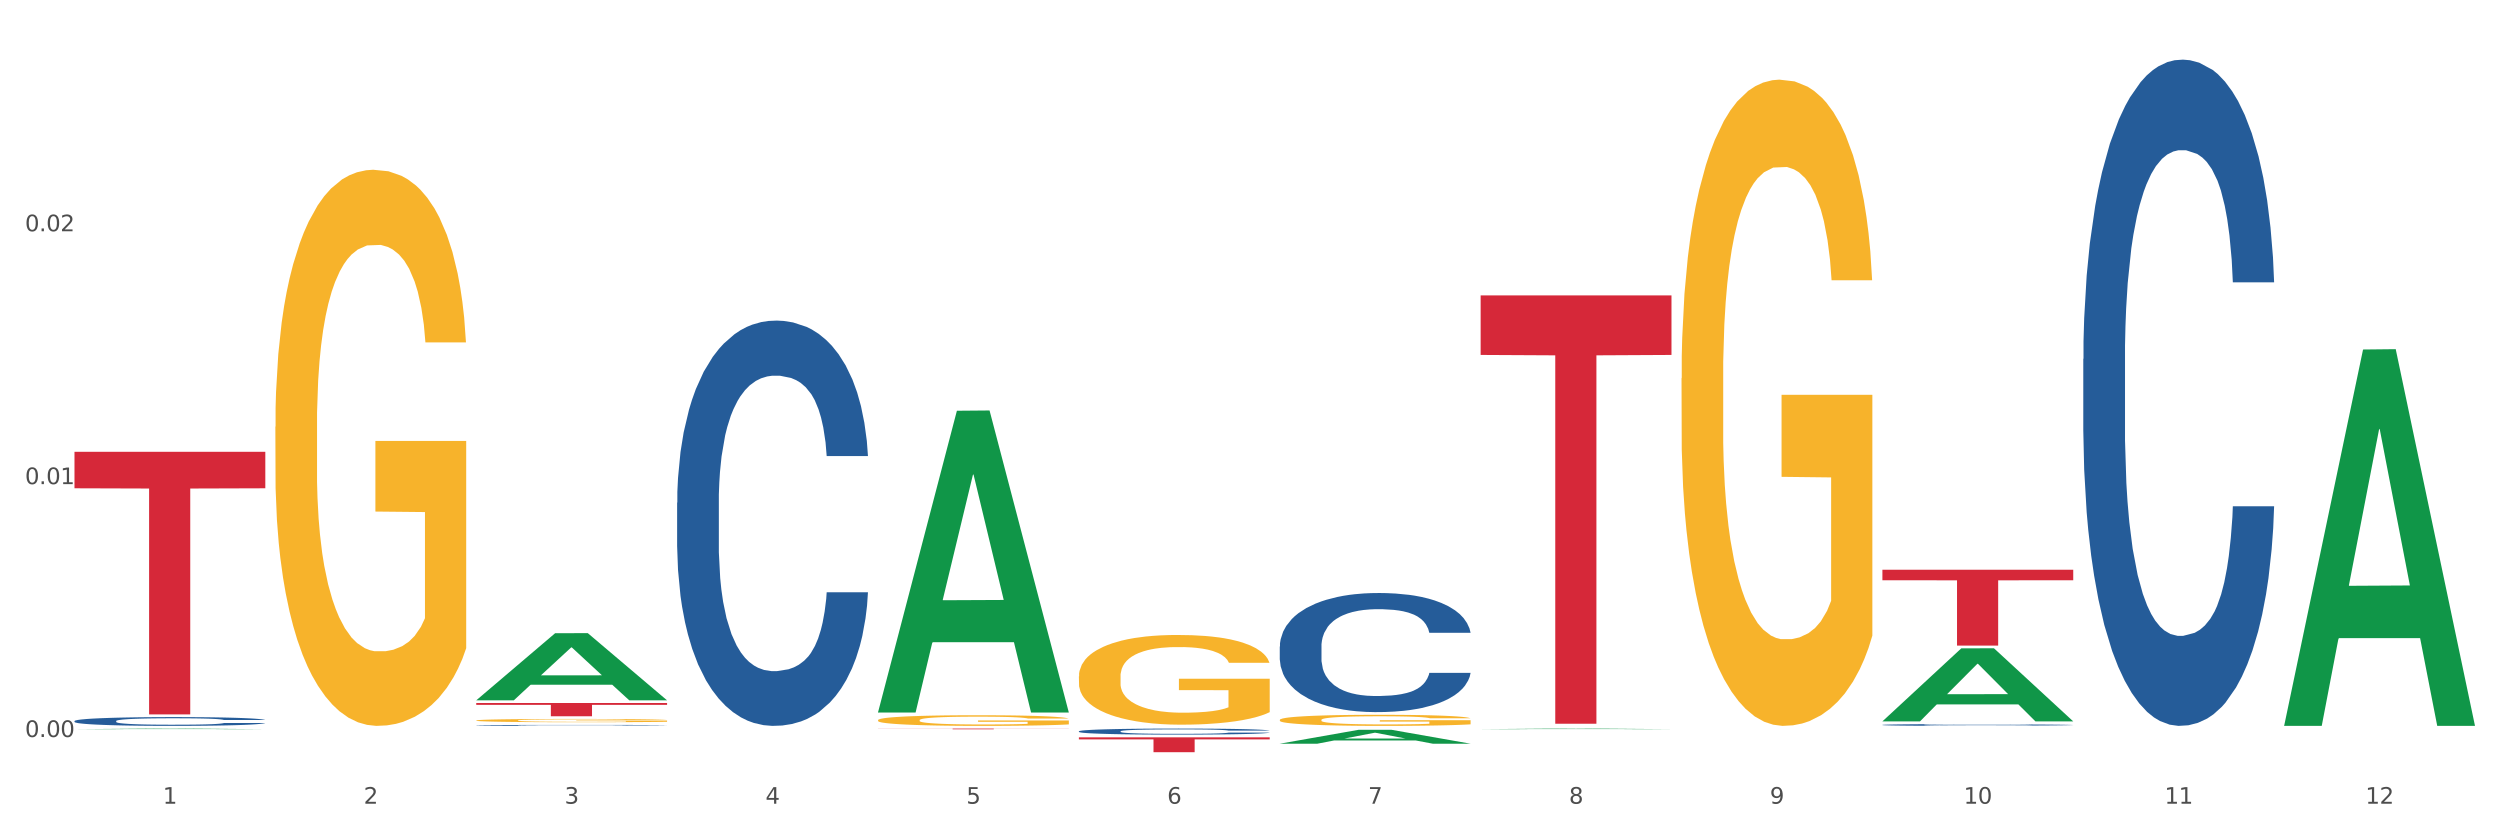
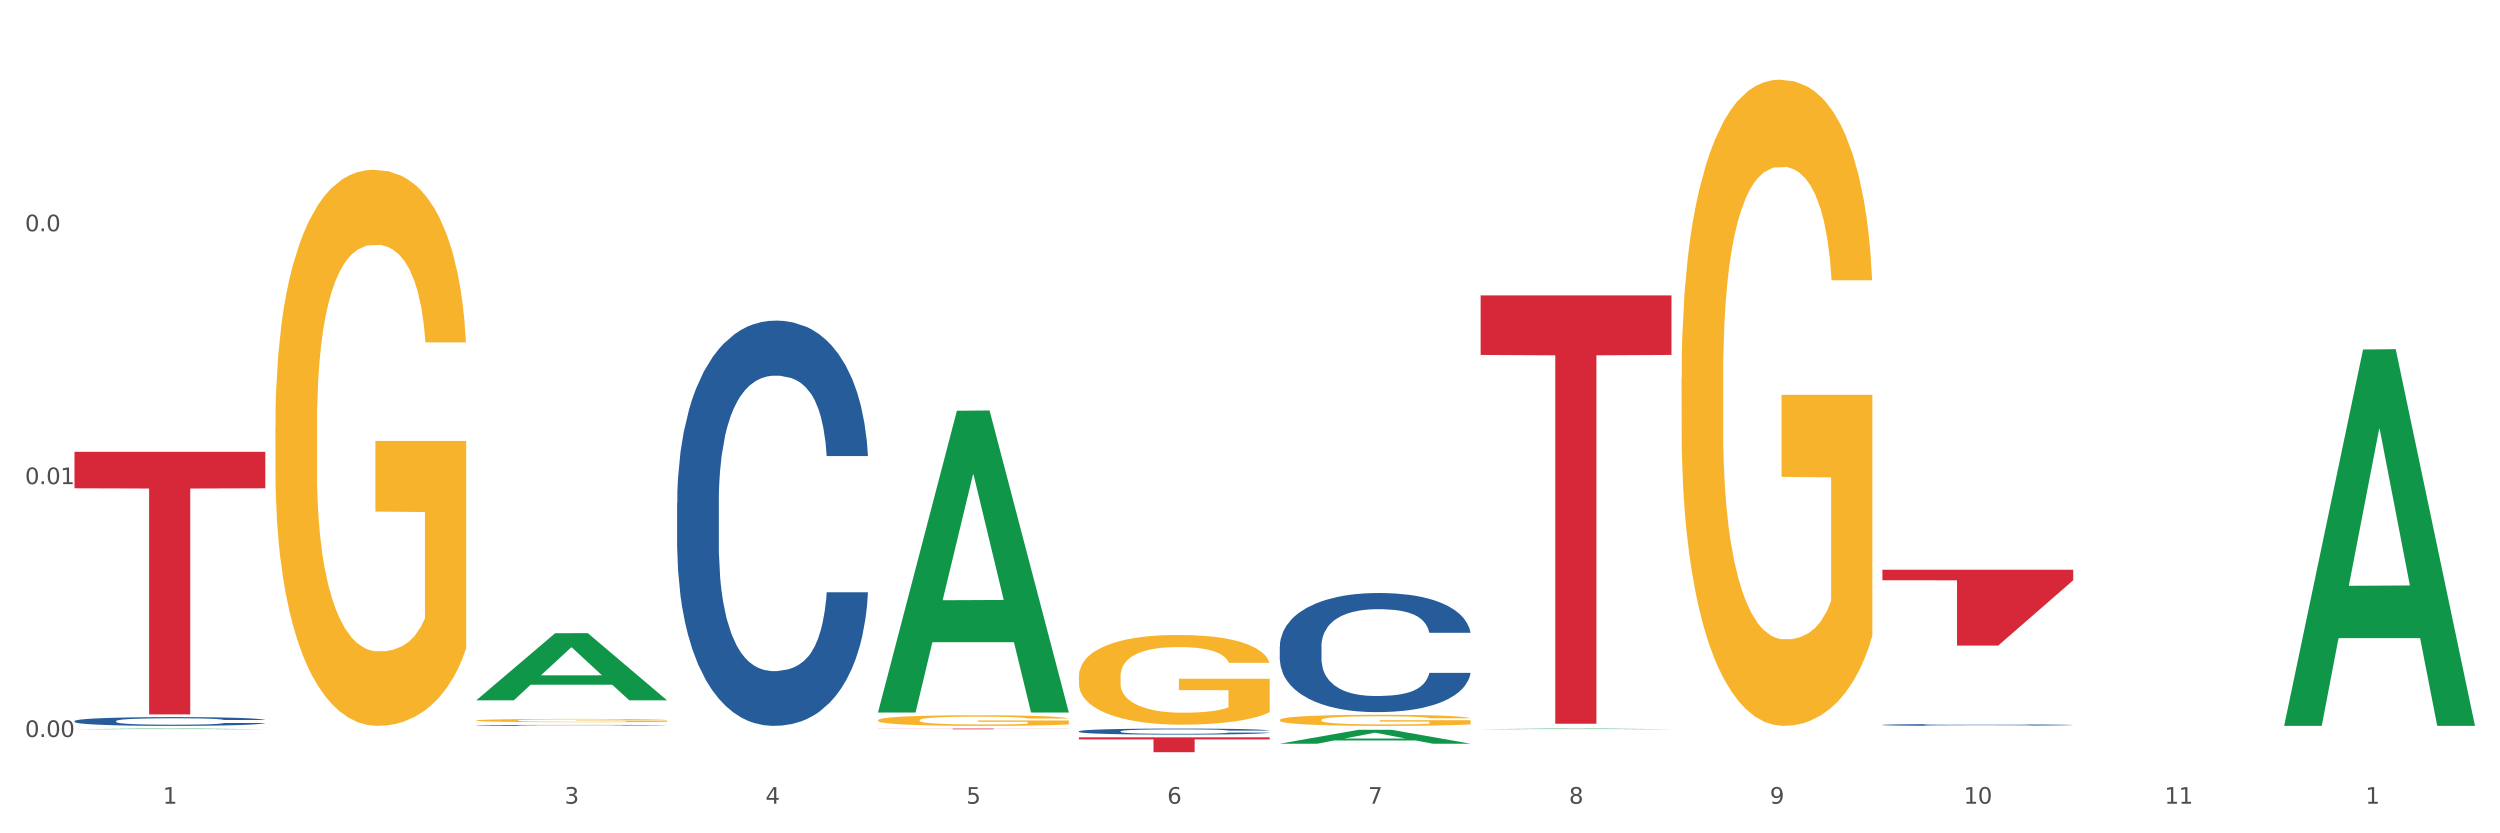
<svg xmlns="http://www.w3.org/2000/svg" xmlns:xlink="http://www.w3.org/1999/xlink" width="1080pt" height="360pt" viewBox="0 0 1080 360" version="1.1">
  <rect x="0" y="0" width="1080" height="360" fill="#333333" stroke="none" />
  <defs>
    <style type="text/css">*{stroke-linejoin: round; stroke-linecap: butt}</style>
  </defs>
  <g id="figure_1">
    <g id="patch_1">
      <path d="M 0 360  L 1080 360  L 1080 0  L 0 0  z " style="fill: #ffffff; stroke: #ffffff; stroke-linejoin: miter" />
    </g>
    <g id="axes_1">
      <g id="matplotlib.axis_1">
        <g id="xtick_1">
          <g id="text_1">
            <g style="fill: #4d4d4d" transform="translate(70.342 347.204) scale(0.096 -0.096)">
              <defs>
                <path id="DejaVuSans-31" d="M 794 531  L 1825 531  L 1825 4091  L 703 3866  L 703 4441  L 1819 4666  L 2450 4666  L 2450 531  L 3481 531  L 3481 0  L 794 0  L 794 531  z " transform="scale(0.016)" />
              </defs>
              <use xlink:href="#DejaVuSans-31" />
            </g>
          </g>
        </g>
        <g id="xtick_2">
          <g id="text_2">
            <g style="fill: #4d4d4d" transform="translate(157.122 347.204) scale(0.096 -0.096)">
              <defs>
-                 <path id="DejaVuSans-32" d="M 1228 531  L 3431 531  L 3431 0  L 469 0  L 469 531  Q 828 903 1448 1529  Q 2069 2156 2228 2338  Q 2531 2678 2651 2914  Q 2772 3150 2772 3378  Q 2772 3750 2511 3984  Q 2250 4219 1831 4219  Q 1534 4219 1204 4116  Q 875 4013 500 3803  L 500 4441  Q 881 4594 1212 4672  Q 1544 4750 1819 4750  Q 2544 4750 2975 4387  Q 3406 4025 3406 3419  Q 3406 3131 3298 2873  Q 3191 2616 2906 2266  Q 2828 2175 2409 1742  Q 1991 1309 1228 531  z " transform="scale(0.016)" />
-               </defs>
+                 </defs>
              <use xlink:href="#DejaVuSans-32" />
            </g>
          </g>
        </g>
        <g id="xtick_3">
          <g id="text_3">
            <g style="fill: #4d4d4d" transform="translate(243.902 347.204) scale(0.096 -0.096)">
              <defs>
                <path id="DejaVuSans-33" d="M 2597 2516  Q 3050 2419 3304 2112  Q 3559 1806 3559 1356  Q 3559 666 3084 287  Q 2609 -91 1734 -91  Q 1441 -91 1130 -33  Q 819 25 488 141  L 488 750  Q 750 597 1062 519  Q 1375 441 1716 441  Q 2309 441 2620 675  Q 2931 909 2931 1356  Q 2931 1769 2642 2001  Q 2353 2234 1838 2234  L 1294 2234  L 1294 2753  L 1863 2753  Q 2328 2753 2575 2939  Q 2822 3125 2822 3475  Q 2822 3834 2567 4026  Q 2313 4219 1838 4219  Q 1578 4219 1281 4162  Q 984 4106 628 3988  L 628 4550  Q 988 4650 1302 4700  Q 1616 4750 1894 4750  Q 2613 4750 3031 4423  Q 3450 4097 3450 3541  Q 3450 3153 3228 2886  Q 3006 2619 2597 2516  z " transform="scale(0.016)" />
              </defs>
              <use xlink:href="#DejaVuSans-33" />
            </g>
          </g>
        </g>
        <g id="xtick_4">
          <g id="text_4">
            <g style="fill: #4d4d4d" transform="translate(330.683 347.204) scale(0.096 -0.096)">
              <defs>
                <path id="DejaVuSans-34" d="M 2419 4116  L 825 1625  L 2419 1625  L 2419 4116  z M 2253 4666  L 3047 4666  L 3047 1625  L 3713 1625  L 3713 1100  L 3047 1100  L 3047 0  L 2419 0  L 2419 1100  L 313 1100  L 313 1709  L 2253 4666  z " transform="scale(0.016)" />
              </defs>
              <use xlink:href="#DejaVuSans-34" />
            </g>
          </g>
        </g>
        <g id="xtick_5">
          <g id="text_5">
            <g style="fill: #4d4d4d" transform="translate(417.463 347.204) scale(0.096 -0.096)">
              <defs>
                <path id="DejaVuSans-35" d="M 691 4666  L 3169 4666  L 3169 4134  L 1269 4134  L 1269 2991  Q 1406 3038 1543 3061  Q 1681 3084 1819 3084  Q 2600 3084 3056 2656  Q 3513 2228 3513 1497  Q 3513 744 3044 326  Q 2575 -91 1722 -91  Q 1428 -91 1123 -41  Q 819 9 494 109  L 494 744  Q 775 591 1075 516  Q 1375 441 1709 441  Q 2250 441 2565 725  Q 2881 1009 2881 1497  Q 2881 1984 2565 2268  Q 2250 2553 1709 2553  Q 1456 2553 1204 2497  Q 953 2441 691 2322  L 691 4666  z " transform="scale(0.016)" />
              </defs>
              <use xlink:href="#DejaVuSans-35" />
            </g>
          </g>
        </g>
        <g id="xtick_6">
          <g id="text_6">
            <g style="fill: #4d4d4d" transform="translate(504.243 347.204) scale(0.096 -0.096)">
              <defs>
                <path id="DejaVuSans-36" d="M 2113 2584  Q 1688 2584 1439 2293  Q 1191 2003 1191 1497  Q 1191 994 1439 701  Q 1688 409 2113 409  Q 2538 409 2786 701  Q 3034 994 3034 1497  Q 3034 2003 2786 2293  Q 2538 2584 2113 2584  z M 3366 4563  L 3366 3988  Q 3128 4100 2886 4159  Q 2644 4219 2406 4219  Q 1781 4219 1451 3797  Q 1122 3375 1075 2522  Q 1259 2794 1537 2939  Q 1816 3084 2150 3084  Q 2853 3084 3261 2657  Q 3669 2231 3669 1497  Q 3669 778 3244 343  Q 2819 -91 2113 -91  Q 1303 -91 875 529  Q 447 1150 447 2328  Q 447 3434 972 4092  Q 1497 4750 2381 4750  Q 2619 4750 2861 4703  Q 3103 4656 3366 4563  z " transform="scale(0.016)" />
              </defs>
              <use xlink:href="#DejaVuSans-36" />
            </g>
          </g>
        </g>
        <g id="xtick_7">
          <g id="text_7">
            <g style="fill: #4d4d4d" transform="translate(591.024 347.204) scale(0.096 -0.096)">
              <defs>
                <path id="DejaVuSans-37" d="M 525 4666  L 3525 4666  L 3525 4397  L 1831 0  L 1172 0  L 2766 4134  L 525 4134  L 525 4666  z " transform="scale(0.016)" />
              </defs>
              <use xlink:href="#DejaVuSans-37" />
            </g>
          </g>
        </g>
        <g id="xtick_8">
          <g id="text_8">
            <g style="fill: #4d4d4d" transform="translate(677.804 347.204) scale(0.096 -0.096)">
              <defs>
                <path id="DejaVuSans-38" d="M 2034 2216  Q 1584 2216 1326 1975  Q 1069 1734 1069 1313  Q 1069 891 1326 650  Q 1584 409 2034 409  Q 2484 409 2743 651  Q 3003 894 3003 1313  Q 3003 1734 2745 1975  Q 2488 2216 2034 2216  z M 1403 2484  Q 997 2584 770 2862  Q 544 3141 544 3541  Q 544 4100 942 4425  Q 1341 4750 2034 4750  Q 2731 4750 3128 4425  Q 3525 4100 3525 3541  Q 3525 3141 3298 2862  Q 3072 2584 2669 2484  Q 3125 2378 3379 2068  Q 3634 1759 3634 1313  Q 3634 634 3220 271  Q 2806 -91 2034 -91  Q 1263 -91 848 271  Q 434 634 434 1313  Q 434 1759 690 2068  Q 947 2378 1403 2484  z M 1172 3481  Q 1172 3119 1398 2916  Q 1625 2713 2034 2713  Q 2441 2713 2670 2916  Q 2900 3119 2900 3481  Q 2900 3844 2670 4047  Q 2441 4250 2034 4250  Q 1625 4250 1398 4047  Q 1172 3844 1172 3481  z " transform="scale(0.016)" />
              </defs>
              <use xlink:href="#DejaVuSans-38" />
            </g>
          </g>
        </g>
        <g id="xtick_9">
          <g id="text_9">
            <g style="fill: #4d4d4d" transform="translate(764.584 347.204) scale(0.096 -0.096)">
              <defs>
                <path id="DejaVuSans-39" d="M 703 97  L 703 672  Q 941 559 1184 500  Q 1428 441 1663 441  Q 2288 441 2617 861  Q 2947 1281 2994 2138  Q 2813 1869 2534 1725  Q 2256 1581 1919 1581  Q 1219 1581 811 2004  Q 403 2428 403 3163  Q 403 3881 828 4315  Q 1253 4750 1959 4750  Q 2769 4750 3195 4129  Q 3622 3509 3622 2328  Q 3622 1225 3098 567  Q 2575 -91 1691 -91  Q 1453 -91 1209 -44  Q 966 3 703 97  z M 1959 2075  Q 2384 2075 2632 2365  Q 2881 2656 2881 3163  Q 2881 3666 2632 3958  Q 2384 4250 1959 4250  Q 1534 4250 1286 3958  Q 1038 3666 1038 3163  Q 1038 2656 1286 2365  Q 1534 2075 1959 2075  z " transform="scale(0.016)" />
              </defs>
              <use xlink:href="#DejaVuSans-39" />
            </g>
          </g>
        </g>
        <g id="xtick_10">
          <g id="text_10">
            <g style="fill: #4d4d4d" transform="translate(848.311 347.204) scale(0.096 -0.096)">
              <defs>
                <path id="DejaVuSans-30" d="M 2034 4250  Q 1547 4250 1301 3770  Q 1056 3291 1056 2328  Q 1056 1369 1301 889  Q 1547 409 2034 409  Q 2525 409 2770 889  Q 3016 1369 3016 2328  Q 3016 3291 2770 3770  Q 2525 4250 2034 4250  z M 2034 4750  Q 2819 4750 3233 4129  Q 3647 3509 3647 2328  Q 3647 1150 3233 529  Q 2819 -91 2034 -91  Q 1250 -91 836 529  Q 422 1150 422 2328  Q 422 3509 836 4129  Q 1250 4750 2034 4750  z " transform="scale(0.016)" />
              </defs>
              <use xlink:href="#DejaVuSans-31" />
              <use xlink:href="#DejaVuSans-30" transform="translate(63.623 0)" />
            </g>
          </g>
        </g>
        <g id="xtick_11">
          <g id="text_11">
            <g style="fill: #4d4d4d" transform="translate(935.091 347.204) scale(0.096 -0.096)">
              <use xlink:href="#DejaVuSans-31" />
              <use xlink:href="#DejaVuSans-31" transform="translate(63.623 0)" />
            </g>
          </g>
        </g>
        <g id="xtick_12">
          <g id="text_12">
            <g style="fill: #4d4d4d" transform="translate(1021.871 347.204) scale(0.096 -0.096)">
              <use xlink:href="#DejaVuSans-31" />
              <use xlink:href="#DejaVuSans-32" transform="translate(63.623 0)" />
            </g>
          </g>
        </g>
        <g id="xtick_13" />
        <g id="xtick_14" />
        <g id="xtick_15" />
        <g id="xtick_16" />
        <g id="xtick_17" />
        <g id="xtick_18" />
        <g id="xtick_19" />
        <g id="xtick_20" />
        <g id="xtick_21" />
        <g id="xtick_22" />
        <g id="xtick_23" />
      </g>
      <g id="matplotlib.axis_2">
        <g id="ytick_1">
          <g id="text_13">
            <g style="fill: #4d4d4d" transform="translate(10.8 318.387) scale(0.096 -0.096)">
              <defs>
                <path id="DejaVuSans-2e" d="M 684 794  L 1344 794  L 1344 0  L 684 0  L 684 794  z " transform="scale(0.016)" />
              </defs>
              <use xlink:href="#DejaVuSans-30" />
              <use xlink:href="#DejaVuSans-2e" transform="translate(63.623 0)" />
              <use xlink:href="#DejaVuSans-30" transform="translate(95.41 0)" />
              <use xlink:href="#DejaVuSans-30" transform="translate(159.033 0)" />
            </g>
          </g>
        </g>
        <g id="ytick_2">
          <g id="text_14">
            <g style="fill: #4d4d4d" transform="translate(10.8 209.148) scale(0.096 -0.096)">
              <use xlink:href="#DejaVuSans-30" />
              <use xlink:href="#DejaVuSans-2e" transform="translate(63.623 0)" />
              <use xlink:href="#DejaVuSans-30" transform="translate(95.41 0)" />
              <use xlink:href="#DejaVuSans-31" transform="translate(159.033 0)" />
            </g>
          </g>
        </g>
        <g id="ytick_3">
          <g id="text_15">
            <g style="fill: #4d4d4d" transform="translate(10.8 99.909) scale(0.096 -0.096)">
              <use xlink:href="#DejaVuSans-30" />
              <use xlink:href="#DejaVuSans-2e" transform="translate(63.623 0)" />
              <use xlink:href="#DejaVuSans-30" transform="translate(95.41 0)" />
              <use xlink:href="#DejaVuSans-32" transform="translate(159.033 0)" />
            </g>
          </g>
        </g>
        <g id="ytick_4" />
        <g id="ytick_5" />
        <g id="ytick_6" />
      </g>
      <g id="PolyCollection_1">
        <path d="M 32.175 315.013  L 32.26 315.013  L 66.256 314.74  L 80.365 314.74  L 114.616 315.014  L 98.298 315.014  L 90.904 314.95  L 55.803 314.95  L 55.548 314.951  L 48.408 315.014  L 32.175 315.014  L 32.175 315.013  L 60.222 314.912  L 86.484 314.912  L 73.481 314.798  L 73.311 314.798  L 73.141 314.799  L 60.137 314.912  L 60.222 314.912  L 32.175 315.013  z " clip-path="url(#p3ddbc3f2a8)" style="fill: #109648" />
        <path d="M 466.077 292.216  L 466.174 292.181  L 466.174 290.906  L 466.369 289.809  L 467.342 287.155  L 468.802 284.96  L 469.873 283.792  L 470.943 282.837  L 472.209 281.881  L 473.766 280.89  L 476.589 279.439  L 478.341 278.696  L 480.482 277.917  L 484.375 276.784  L 487.198 276.147  L 490.118 275.616  L 494.887 274.979  L 498.002 274.696  L 501.311 274.484  L 505.302 274.342  L 508.319 274.307  L 514.938 274.413  L 520.583 274.732  L 523.309 274.979  L 526.813 275.404  L 528.662 275.687  L 531.679 276.253  L 534.794 276.997  L 536.935 277.634  L 540.147 278.837  L 542.581 280.041  L 544.819 281.527  L 545.987 282.554  L 546.863 283.509  L 547.642 284.606  L 548.421 286.341  L 530.901 286.341  L 530.219 285.102  L 529.149 283.934  L 527.591 282.801  L 526.229 282.093  L 523.893 281.209  L 521.751 280.642  L 519.513 280.218  L 516.787 279.864  L 514.646 279.687  L 511.629 279.545  L 505.691 279.58  L 501.701 279.864  L 498.975 280.218  L 497.223 280.536  L 495.666 280.89  L 493.914 281.386  L 491.87 282.129  L 490.41 282.801  L 488.95 283.651  L 487.782 284.5  L 486.711 285.491  L 485.835 286.553  L 485.154 287.65  L 484.57 288.995  L 484.083 291.225  L 484.083 296.074  L 484.278 297.171  L 484.765 298.622  L 485.349 299.719  L 486.322 301.029  L 487.198 301.914  L 488.853 303.188  L 490.702 304.25  L 492.162 304.922  L 493.622 305.489  L 496.153 306.267  L 498.975 306.904  L 501.409 307.294  L 504.718 307.648  L 506.957 307.789  L 508.903 307.86  L 513.673 307.86  L 517.079 307.754  L 520.875 307.506  L 523.795 307.188  L 526.229 306.798  L 528.954 306.161  L 530.706 305.559  L 530.706 298.162  L 509.293 298.127  L 509.293 293.207  L 548.518 293.207  L 548.518 307.648  L 546.863 308.391  L 545.014 309.063  L 543.067 309.665  L 540.147 310.408  L 536.643 311.116  L 533.529 311.612  L 530.219 312.036  L 526.326 312.426  L 521.265 312.78  L 518.15 312.921  L 514.257 313.027  L 509.682 313.063  L 505.691 312.992  L 501.798 312.815  L 497.71 312.497  L 493.719 312.036  L 490.702 311.576  L 487.685 311.01  L 484.473 310.267  L 481.942 309.559  L 479.995 308.922  L 477.854 308.108  L 475.518 307.046  L 473.766 306.09  L 472.209 305.099  L 470.554 303.825  L 469.386 302.728  L 468.218 301.348  L 467.537 300.321  L 466.758 298.728  L 466.174 296.499  L 466.077 292.216  z " clip-path="url(#p3ddbc3f2a8)" style="fill: #f7b32b" />
        <path d="M 552.857 311.005  L 552.954 311.001  L 552.954 310.843  L 553.149 310.708  L 554.122 310.379  L 555.582 310.108  L 556.653 309.963  L 557.724 309.845  L 558.989 309.727  L 560.546 309.604  L 563.369 309.425  L 565.121 309.333  L 567.262 309.236  L 571.156 309.096  L 573.978 309.017  L 576.898 308.952  L 581.668 308.873  L 584.782 308.838  L 588.092 308.812  L 592.082 308.794  L 595.1 308.79  L 601.718 308.803  L 607.364 308.842  L 610.089 308.873  L 613.593 308.925  L 615.442 308.96  L 618.46 309.031  L 621.574 309.122  L 623.716 309.201  L 626.928 309.35  L 629.361 309.499  L 631.6 309.683  L 632.768 309.81  L 633.644 309.928  L 634.422 310.064  L 635.201 310.278  L 617.681 310.278  L 617 310.125  L 615.929 309.981  L 614.372 309.841  L 613.009 309.753  L 610.673 309.644  L 608.532 309.573  L 606.293 309.521  L 603.568 309.477  L 601.426 309.455  L 598.409 309.438  L 592.472 309.442  L 588.481 309.477  L 585.756 309.521  L 584.004 309.56  L 582.446 309.604  L 580.694 309.665  L 578.65 309.757  L 577.19 309.841  L 575.73 309.946  L 574.562 310.051  L 573.492 310.173  L 572.616 310.305  L 571.934 310.44  L 571.35 310.607  L 570.864 310.883  L 570.864 311.483  L 571.058 311.618  L 571.545 311.798  L 572.129 311.933  L 573.102 312.095  L 573.978 312.205  L 575.633 312.363  L 577.482 312.494  L 578.942 312.577  L 580.402 312.647  L 582.933 312.744  L 585.756 312.822  L 588.189 312.87  L 591.498 312.914  L 593.737 312.932  L 595.684 312.941  L 600.453 312.941  L 603.86 312.927  L 607.656 312.897  L 610.576 312.857  L 613.009 312.809  L 615.734 312.73  L 617.486 312.656  L 617.486 311.741  L 596.073 311.736  L 596.073 311.128  L 635.298 311.128  L 635.298 312.914  L 633.644 313.006  L 631.794 313.089  L 629.848 313.164  L 626.928 313.256  L 623.424 313.343  L 620.309 313.405  L 617 313.457  L 613.106 313.505  L 608.045 313.549  L 604.93 313.567  L 601.037 313.58  L 596.462 313.584  L 592.472 313.575  L 588.578 313.554  L 584.49 313.514  L 580.5 313.457  L 577.482 313.4  L 574.465 313.33  L 571.253 313.238  L 568.722 313.151  L 566.776 313.072  L 564.634 312.971  L 562.298 312.84  L 560.546 312.722  L 558.989 312.599  L 557.334 312.441  L 556.166 312.306  L 554.998 312.135  L 554.317 312.008  L 553.538 311.811  L 552.954 311.535  L 552.857 311.005  z " clip-path="url(#p3ddbc3f2a8)" style="fill: #f7b32b" />
-         <path d="M 813.198 246.111  L 895.639 246.111  L 895.639 250.667  L 863.21 250.698  L 863.21 278.897  L 845.432 278.897  L 845.432 250.698  L 813.198 250.667  L 813.198 246.142  L 813.198 246.111  z " clip-path="url(#p3ddbc3f2a8)" style="fill: #d62839" />
+         <path d="M 813.198 246.111  L 895.639 246.111  L 895.639 250.667  L 863.21 278.897  L 845.432 278.897  L 845.432 250.698  L 813.198 250.667  L 813.198 246.142  L 813.198 246.111  z " clip-path="url(#p3ddbc3f2a8)" style="fill: #d62839" />
        <path d="M 466.077 318.518  L 548.518 318.518  L 548.518 319.412  L 516.088 319.418  L 516.088 324.95  L 498.311 324.95  L 498.311 319.418  L 466.077 319.412  L 466.077 318.524  L 466.077 318.518  z " clip-path="url(#p3ddbc3f2a8)" style="fill: #d62839" />
        <path d="M 379.296 314.74  L 461.738 314.74  L 461.738 314.784  L 429.308 314.784  L 429.308 315.057  L 411.531 315.057  L 411.531 314.784  L 379.296 314.784  L 379.296 314.74  L 379.296 314.74  z " clip-path="url(#p3ddbc3f2a8)" style="fill: #d62839" />
-         <path d="M 205.736 303.71  L 288.177 303.71  L 288.177 304.504  L 255.747 304.51  L 255.747 309.427  L 237.97 309.427  L 237.97 304.51  L 205.736 304.504  L 205.736 303.715  L 205.736 303.71  z " clip-path="url(#p3ddbc3f2a8)" style="fill: #d62839" />
        <path d="M 32.175 195.171  L 114.616 195.171  L 114.616 210.938  L 82.187 211.044  L 82.187 308.628  L 64.409 308.628  L 64.409 211.044  L 32.175 210.938  L 32.175 195.278  L 32.175 195.171  z " clip-path="url(#p3ddbc3f2a8)" style="fill: #d62839" />
        <path d="M 379.296 311.109  L 379.394 311.105  L 379.394 310.953  L 379.588 310.823  L 380.562 310.508  L 382.022 310.247  L 383.092 310.109  L 384.163 309.995  L 385.428 309.882  L 386.986 309.764  L 389.808 309.592  L 391.56 309.503  L 393.702 309.411  L 397.595 309.276  L 400.418 309.201  L 403.338 309.138  L 408.107 309.062  L 411.222 309.029  L 414.531 309.003  L 418.522 308.987  L 421.539 308.982  L 428.158 308.995  L 433.803 309.033  L 436.528 309.062  L 440.032 309.113  L 441.882 309.146  L 444.899 309.213  L 448.014 309.302  L 450.155 309.377  L 453.367 309.52  L 455.8 309.663  L 458.039 309.84  L 459.207 309.962  L 460.083 310.075  L 460.862 310.205  L 461.64 310.411  L 444.12 310.411  L 443.439 310.264  L 442.368 310.125  L 440.811 309.991  L 439.448 309.907  L 437.112 309.802  L 434.971 309.735  L 432.732 309.684  L 430.007 309.642  L 427.866 309.621  L 424.848 309.604  L 418.911 309.608  L 414.92 309.642  L 412.195 309.684  L 410.443 309.722  L 408.886 309.764  L 407.134 309.823  L 405.09 309.911  L 403.63 309.991  L 402.17 310.092  L 401.002 310.193  L 399.931 310.31  L 399.055 310.436  L 398.374 310.567  L 397.79 310.726  L 397.303 310.991  L 397.303 311.567  L 397.498 311.697  L 397.984 311.87  L 398.568 312  L 399.542 312.155  L 400.418 312.26  L 402.072 312.412  L 403.922 312.538  L 405.382 312.618  L 406.842 312.685  L 409.372 312.777  L 412.195 312.853  L 414.628 312.899  L 417.938 312.941  L 420.176 312.958  L 422.123 312.966  L 426.892 312.966  L 430.299 312.954  L 434.095 312.924  L 437.015 312.887  L 439.448 312.84  L 442.174 312.765  L 443.926 312.693  L 443.926 311.815  L 422.512 311.811  L 422.512 311.227  L 461.738 311.227  L 461.738 312.941  L 460.083 313.029  L 458.234 313.109  L 456.287 313.181  L 453.367 313.269  L 449.863 313.353  L 446.748 313.412  L 443.439 313.462  L 439.546 313.509  L 434.484 313.551  L 431.37 313.567  L 427.476 313.58  L 422.902 313.584  L 418.911 313.576  L 415.018 313.555  L 410.93 313.517  L 406.939 313.462  L 403.922 313.408  L 400.904 313.34  L 397.692 313.252  L 395.162 313.168  L 393.215 313.092  L 391.074 312.996  L 388.738 312.87  L 386.986 312.756  L 385.428 312.639  L 383.774 312.487  L 382.606 312.357  L 381.438 312.193  L 380.756 312.071  L 379.978 311.882  L 379.394 311.617  L 379.296 311.109  z " clip-path="url(#p3ddbc3f2a8)" style="fill: #f7b32b" />
        <path d="M 726.418 163.412  L 726.515 163.157  L 726.515 153.978  L 726.71 146.074  L 727.683 126.952  L 729.143 111.144  L 730.214 102.731  L 731.284 95.847  L 732.55 88.963  L 734.107 81.824  L 736.93 71.37  L 738.682 66.016  L 740.823 60.407  L 744.716 52.248  L 747.539 47.659  L 750.459 43.835  L 755.228 39.245  L 758.343 37.206  L 761.652 35.676  L 765.643 34.656  L 768.66 34.401  L 775.279 35.166  L 780.924 37.46  L 783.65 39.245  L 787.154 42.305  L 789.003 44.344  L 792.02 48.424  L 795.135 53.778  L 797.276 58.367  L 800.488 67.036  L 802.922 75.705  L 805.16 86.413  L 806.328 93.807  L 807.204 100.691  L 807.983 108.595  L 808.762 121.088  L 791.242 121.088  L 790.56 112.164  L 789.49 103.751  L 787.932 95.592  L 786.57 90.493  L 784.234 84.119  L 782.092 80.039  L 779.854 76.98  L 777.128 74.43  L 774.987 73.155  L 771.97 72.135  L 766.032 72.39  L 762.042 74.43  L 759.316 76.98  L 757.564 79.274  L 756.007 81.824  L 754.255 85.393  L 752.211 90.748  L 750.751 95.592  L 749.291 101.711  L 748.123 107.83  L 747.052 114.969  L 746.176 122.618  L 745.495 130.522  L 744.911 140.21  L 744.424 156.273  L 744.424 191.202  L 744.619 199.106  L 745.106 209.56  L 745.69 217.464  L 746.663 226.897  L 747.539 233.271  L 749.194 242.45  L 751.043 250.099  L 752.503 254.943  L 753.963 259.022  L 756.494 264.632  L 759.316 269.221  L 761.75 272.025  L 765.059 274.575  L 767.298 275.595  L 769.244 276.105  L 774.014 276.105  L 777.42 275.34  L 781.216 273.555  L 784.136 271.261  L 786.57 268.456  L 789.295 263.867  L 791.047 259.532  L 791.047 206.245  L 769.634 205.99  L 769.634 170.551  L 808.859 170.551  L 808.859 274.575  L 807.204 279.929  L 805.355 284.773  L 803.408 289.108  L 800.488 294.462  L 796.984 299.561  L 793.87 303.131  L 790.56 306.19  L 786.667 308.995  L 781.606 311.544  L 778.491 312.564  L 774.598 313.329  L 770.023 313.584  L 766.032 313.074  L 762.139 311.799  L 758.051 309.505  L 754.06 306.19  L 751.043 302.876  L 748.026 298.796  L 744.814 293.442  L 742.283 288.343  L 740.336 283.754  L 738.195 277.89  L 735.859 270.241  L 734.107 263.357  L 732.55 256.218  L 730.895 247.039  L 729.727 239.135  L 728.559 229.192  L 727.878 221.798  L 727.099 210.325  L 726.515 194.262  L 726.418 163.412  z " clip-path="url(#p3ddbc3f2a8)" style="fill: #f7b32b" />
        <path d="M 32.175 311.491  L 32.272 311.488  L 32.272 311.391  L 32.565 311.259  L 33.637 311.016  L 35.001 310.832  L 37.34 310.617  L 38.607 310.527  L 40.263 310.426  L 43.674 310.263  L 47.572 310.124  L 50.3 310.048  L 52.347 309.999  L 56.927 309.912  L 59.558 309.874  L 62.287 309.843  L 64.625 309.822  L 68.523 309.798  L 71.642 309.787  L 75.247 309.784  L 78.268 309.787  L 82.263 309.801  L 88.11 309.843  L 90.352 309.867  L 93.373 309.909  L 96.491 309.964  L 99.025 310.02  L 101.948 310.1  L 104.969 310.204  L 107.892 310.336  L 109.939 310.457  L 111.595 310.586  L 113.057 310.742  L 114.129 310.912  L 114.616 311.054  L 96.783 311.054  L 96.296 310.926  L 95.322 310.787  L 94.347 310.693  L 93.275 310.617  L 91.619 310.53  L 90.157 310.475  L 87.721 310.409  L 85.479 310.367  L 83.628 310.343  L 81.386 310.322  L 76.611 310.301  L 73.201 310.301  L 71.057 310.308  L 68.426 310.325  L 66.184 310.35  L 63.553 310.391  L 61.507 310.436  L 59.461 310.495  L 58.291 310.537  L 56.537 310.613  L 55.368 310.676  L 53.809 310.783  L 52.932 310.86  L 51.372 311.058  L 50.69 311.203  L 50.398 311.304  L 50.203 311.415  L 50.203 311.957  L 50.788 312.199  L 51.275 312.304  L 52.054 312.422  L 53.516 312.574  L 55.66 312.723  L 57.901 312.831  L 59.753 312.897  L 61.507 312.946  L 63.261 312.984  L 65.405 313.018  L 67.159 313.039  L 69.79 313.06  L 72.908 313.071  L 75.345 313.071  L 80.314 313.053  L 82.556 313.036  L 84.7 313.012  L 87.038 312.973  L 88.89 312.932  L 89.962 312.9  L 91.716 312.835  L 93.08 312.765  L 94.25 312.685  L 95.029 312.616  L 95.906 312.512  L 96.588 312.394  L 96.783 312.331  L 114.616 312.331  L 114.227 312.456  L 113.544 312.578  L 112.18 312.741  L 111.108 312.835  L 109.452 312.949  L 107.697 313.046  L 105.261 313.154  L 103.02 313.234  L 100.681 313.303  L 98.148 313.366  L 93.567 313.452  L 91.911 313.477  L 88.403 313.518  L 85.674 313.543  L 81.679 313.567  L 77.586 313.581  L 73.298 313.584  L 69.498 313.577  L 65.307 313.556  L 62.676 313.536  L 59.753 313.504  L 56.342 313.456  L 53.126 313.397  L 50.105 313.327  L 47.279 313.248  L 44.648 313.157  L 41.238 313.008  L 38.704 312.862  L 36.853 312.727  L 35.586 312.612  L 34.319 312.467  L 33.637 312.366  L 32.565 312.123  L 32.175 311.898  L 32.175 311.491  z " clip-path="url(#p3ddbc3f2a8)" style="fill: #255c99" />
        <path d="M 205.736 313.349  L 205.833 313.348  L 205.833 313.337  L 206.125 313.323  L 207.197 313.295  L 208.562 313.275  L 210.9 313.25  L 212.167 313.24  L 213.824 313.229  L 217.235 313.211  L 221.133 313.195  L 223.861 313.186  L 225.907 313.181  L 230.488 313.171  L 233.119 313.167  L 235.847 313.163  L 238.186 313.161  L 242.084 313.158  L 245.202 313.157  L 248.808 313.157  L 251.829 313.157  L 255.824 313.159  L 261.671 313.163  L 263.912 313.166  L 266.933 313.171  L 270.052 313.177  L 272.585 313.183  L 275.509 313.192  L 278.53 313.204  L 281.453 313.219  L 283.499 313.232  L 285.156 313.247  L 286.618 313.264  L 287.69 313.284  L 288.177 313.3  L 270.344 313.3  L 269.857 313.285  L 268.882 313.269  L 267.908 313.259  L 266.836 313.25  L 265.179 313.241  L 263.717 313.234  L 261.281 313.227  L 259.04 313.222  L 257.188 313.22  L 254.947 313.217  L 250.172 313.215  L 246.761 313.215  L 244.618 313.216  L 241.986 313.218  L 239.745 313.22  L 237.114 313.225  L 235.068 313.23  L 233.021 313.237  L 231.852 313.241  L 230.098 313.25  L 228.928 313.257  L 227.369 313.269  L 226.492 313.278  L 224.933 313.3  L 224.251 313.316  L 223.959 313.328  L 223.764 313.34  L 223.764 313.401  L 224.348 313.428  L 224.836 313.44  L 225.615 313.453  L 227.077 313.471  L 229.221 313.487  L 231.462 313.499  L 233.314 313.507  L 235.068 313.512  L 236.822 313.517  L 238.966 313.521  L 240.72 313.523  L 243.351 313.525  L 246.469 313.526  L 248.905 313.526  L 253.875 313.524  L 256.116 313.522  L 258.26 313.52  L 260.599 313.515  L 262.451 313.511  L 263.523 313.507  L 265.277 313.5  L 266.641 313.492  L 267.81 313.483  L 268.59 313.475  L 269.467 313.464  L 270.149 313.45  L 270.344 313.443  L 288.177 313.443  L 287.787 313.457  L 287.105 313.471  L 285.741 313.489  L 284.669 313.5  L 283.012 313.513  L 281.258 313.524  L 278.822 313.536  L 276.581 313.545  L 274.242 313.553  L 271.708 313.56  L 267.128 313.569  L 265.472 313.572  L 261.963 313.577  L 259.235 313.579  L 255.239 313.582  L 251.147 313.584  L 246.859 313.584  L 243.058 313.583  L 238.868 313.581  L 236.237 313.579  L 233.314 313.575  L 229.903 313.57  L 226.687 313.563  L 223.666 313.555  L 220.84 313.546  L 218.209 313.536  L 214.798 313.519  L 212.265 313.503  L 210.413 313.488  L 209.146 313.475  L 207.88 313.458  L 207.197 313.447  L 206.125 313.42  L 205.736 313.394  L 205.736 313.349  z " clip-path="url(#p3ddbc3f2a8)" style="fill: #255c99" />
        <path d="M 292.516 217.164  L 292.613 217.004  L 292.613 212.526  L 292.906 206.45  L 293.978 195.257  L 295.342 186.782  L 297.681 176.868  L 298.948 172.711  L 300.604 168.074  L 304.015 160.558  L 307.913 154.162  L 310.641 150.645  L 312.688 148.406  L 317.268 144.408  L 319.899 142.65  L 322.628 141.21  L 324.966 140.251  L 328.864 139.132  L 331.983 138.652  L 335.588 138.492  L 338.609 138.652  L 342.604 139.292  L 348.451 141.21  L 350.693 142.33  L 353.714 144.249  L 356.832 146.807  L 359.366 149.365  L 362.289 153.043  L 365.31 157.84  L 368.233 163.916  L 370.28 169.513  L 371.936 175.429  L 373.398 182.625  L 374.47 190.46  L 374.957 197.016  L 357.124 197.016  L 356.637 191.1  L 355.663 184.704  L 354.688 180.386  L 353.616 176.868  L 351.96 172.871  L 350.498 170.312  L 348.062 167.274  L 345.82 165.356  L 343.969 164.236  L 341.727 163.277  L 336.952 162.317  L 333.542 162.317  L 331.398 162.637  L 328.767 163.437  L 326.525 164.556  L 323.894 166.475  L 321.848 168.554  L 319.802 171.272  L 318.632 173.191  L 316.878 176.709  L 315.709 179.587  L 314.15 184.544  L 313.273 188.062  L 311.713 197.176  L 311.031 203.892  L 310.739 208.529  L 310.544 213.646  L 310.544 238.59  L 311.129 249.783  L 311.616 254.581  L 312.395 260.017  L 313.857 267.053  L 316.001 273.929  L 318.242 278.886  L 320.094 281.924  L 321.848 284.162  L 323.602 285.921  L 325.746 287.52  L 327.5 288.48  L 330.131 289.439  L 333.249 289.919  L 335.686 289.919  L 340.655 289.119  L 342.897 288.32  L 345.041 287.2  L 347.379 285.442  L 349.231 283.523  L 350.303 282.084  L 352.057 279.045  L 353.421 275.847  L 354.591 272.17  L 355.37 268.972  L 356.247 264.175  L 356.929 258.738  L 357.124 255.86  L 374.957 255.86  L 374.568 261.616  L 373.885 267.213  L 372.521 274.728  L 371.449 279.045  L 369.793 284.322  L 368.038 288.799  L 365.602 293.756  L 363.361 297.434  L 361.022 300.632  L 358.489 303.51  L 353.908 307.508  L 352.252 308.627  L 348.744 310.546  L 346.015 311.665  L 342.02 312.785  L 337.927 313.424  L 333.639 313.584  L 329.839 313.264  L 325.648 312.305  L 323.017 311.346  L 320.094 309.906  L 316.683 307.668  L 313.467 304.95  L 310.447 301.751  L 307.621 298.074  L 304.989 293.916  L 301.579 287.041  L 299.045 280.325  L 297.194 274.089  L 295.927 268.812  L 294.66 262.096  L 293.978 257.459  L 292.906 246.266  L 292.516 235.872  L 292.516 217.164  z " clip-path="url(#p3ddbc3f2a8)" style="fill: #255c99" />
        <path d="M 466.077 315.918  L 466.174 315.916  L 466.174 315.849  L 466.466 315.758  L 467.538 315.59  L 468.903 315.463  L 471.241 315.315  L 472.508 315.253  L 474.165 315.183  L 477.576 315.071  L 481.474 314.975  L 484.202 314.922  L 486.248 314.889  L 490.829 314.829  L 493.46 314.802  L 496.188 314.781  L 498.527 314.766  L 502.425 314.75  L 505.543 314.743  L 509.149 314.74  L 512.17 314.743  L 516.165 314.752  L 522.012 314.781  L 524.253 314.798  L 527.274 314.826  L 530.393 314.865  L 532.926 314.903  L 535.85 314.958  L 538.871 315.03  L 541.794 315.121  L 543.84 315.205  L 545.497 315.293  L 546.959 315.401  L 548.031 315.518  L 548.518 315.617  L 530.685 315.617  L 530.198 315.528  L 529.223 315.432  L 528.249 315.368  L 527.177 315.315  L 525.52 315.255  L 524.058 315.217  L 521.622 315.171  L 519.381 315.142  L 517.529 315.126  L 515.288 315.111  L 510.513 315.097  L 507.102 315.097  L 504.959 315.102  L 502.327 315.114  L 500.086 315.13  L 497.455 315.159  L 495.409 315.19  L 493.362 315.231  L 492.193 315.26  L 490.439 315.312  L 489.269 315.356  L 487.71 315.43  L 486.833 315.482  L 485.274 315.619  L 484.592 315.72  L 484.3 315.789  L 484.105 315.866  L 484.105 316.239  L 484.689 316.407  L 485.177 316.479  L 485.956 316.56  L 487.418 316.665  L 489.562 316.768  L 491.803 316.843  L 493.655 316.888  L 495.409 316.922  L 497.163 316.948  L 499.307 316.972  L 501.061 316.986  L 503.692 317.001  L 506.81 317.008  L 509.246 317.008  L 514.216 316.996  L 516.457 316.984  L 518.601 316.967  L 520.94 316.941  L 522.792 316.912  L 523.864 316.891  L 525.618 316.845  L 526.982 316.797  L 528.151 316.742  L 528.931 316.694  L 529.808 316.622  L 530.49 316.541  L 530.685 316.498  L 548.518 316.498  L 548.128 316.584  L 547.446 316.668  L 546.082 316.78  L 545.01 316.845  L 543.353 316.924  L 541.599 316.991  L 539.163 317.065  L 536.922 317.12  L 534.583 317.168  L 532.049 317.211  L 527.469 317.271  L 525.813 317.288  L 522.304 317.317  L 519.576 317.334  L 515.58 317.35  L 511.488 317.36  L 507.2 317.362  L 503.399 317.358  L 499.209 317.343  L 496.578 317.329  L 493.655 317.307  L 490.244 317.274  L 487.028 317.233  L 484.007 317.185  L 481.181 317.13  L 478.55 317.068  L 475.139 316.965  L 472.606 316.864  L 470.754 316.771  L 469.487 316.692  L 468.221 316.591  L 467.538 316.522  L 466.466 316.354  L 466.077 316.198  L 466.077 315.918  z " clip-path="url(#p3ddbc3f2a8)" style="fill: #255c99" />
        <path d="M 552.857 279.299  L 552.954 279.252  L 552.954 277.936  L 553.247 276.15  L 554.319 272.861  L 555.683 270.37  L 558.022 267.457  L 559.289 266.235  L 560.945 264.873  L 564.356 262.664  L 568.254 260.784  L 570.982 259.751  L 573.029 259.093  L 577.609 257.918  L 580.24 257.401  L 582.969 256.978  L 585.307 256.696  L 589.205 256.367  L 592.324 256.226  L 595.929 256.179  L 598.95 256.226  L 602.945 256.414  L 608.792 256.978  L 611.034 257.307  L 614.055 257.871  L 617.173 258.623  L 619.707 259.375  L 622.63 260.455  L 625.651 261.865  L 628.574 263.651  L 630.621 265.295  L 632.277 267.034  L 633.739 269.149  L 634.811 271.451  L 635.298 273.378  L 617.465 273.378  L 616.978 271.639  L 616.004 269.76  L 615.029 268.491  L 613.957 267.457  L 612.301 266.282  L 610.839 265.53  L 608.403 264.638  L 606.161 264.074  L 604.31 263.745  L 602.068 263.463  L 597.293 263.181  L 593.883 263.181  L 591.739 263.275  L 589.108 263.51  L 586.866 263.839  L 584.235 264.403  L 582.189 265.013  L 580.143 265.812  L 578.973 266.376  L 577.219 267.41  L 576.05 268.256  L 574.491 269.713  L 573.614 270.746  L 572.054 273.425  L 571.372 275.398  L 571.08 276.761  L 570.885 278.265  L 570.885 285.595  L 571.47 288.885  L 571.957 290.294  L 572.736 291.892  L 574.198 293.96  L 576.342 295.98  L 578.583 297.437  L 580.435 298.33  L 582.189 298.988  L 583.943 299.504  L 586.087 299.974  L 587.841 300.256  L 590.472 300.538  L 593.59 300.679  L 596.027 300.679  L 600.997 300.444  L 603.238 300.209  L 605.382 299.88  L 607.72 299.363  L 609.572 298.8  L 610.644 298.377  L 612.398 297.484  L 613.762 296.544  L 614.932 295.463  L 615.711 294.523  L 616.588 293.114  L 617.27 291.516  L 617.465 290.67  L 635.298 290.67  L 634.909 292.362  L 634.226 294.007  L 632.862 296.215  L 631.79 297.484  L 630.134 299.035  L 628.379 300.35  L 625.943 301.807  L 623.702 302.888  L 621.363 303.828  L 618.83 304.673  L 614.249 305.848  L 612.593 306.177  L 609.085 306.741  L 606.356 307.07  L 602.361 307.399  L 598.268 307.587  L 593.98 307.634  L 590.18 307.54  L 585.989 307.258  L 583.358 306.976  L 580.435 306.553  L 577.024 305.895  L 573.808 305.096  L 570.788 304.157  L 567.962 303.076  L 565.33 301.854  L 561.92 299.833  L 559.386 297.86  L 557.535 296.027  L 556.268 294.476  L 555.001 292.503  L 554.319 291.14  L 553.247 287.851  L 552.857 284.796  L 552.857 279.299  z " clip-path="url(#p3ddbc3f2a8)" style="fill: #255c99" />
        <path d="M 813.198 313.152  L 813.295 313.152  L 813.295 313.132  L 813.588 313.104  L 814.66 313.054  L 816.024 313.016  L 818.363 312.972  L 819.63 312.953  L 821.286 312.933  L 824.697 312.899  L 828.595 312.87  L 831.323 312.855  L 833.37 312.845  L 837.95 312.827  L 840.581 312.819  L 843.31 312.812  L 845.648 312.808  L 849.546 312.803  L 852.665 312.801  L 856.27 312.8  L 859.291 312.801  L 863.286 312.804  L 869.133 312.812  L 871.375 312.817  L 874.396 312.826  L 877.514 312.837  L 880.048 312.849  L 882.971 312.865  L 885.992 312.887  L 888.915 312.914  L 890.962 312.939  L 892.618 312.966  L 894.08 312.998  L 895.152 313.033  L 895.639 313.062  L 877.806 313.062  L 877.319 313.036  L 876.345 313.007  L 875.37 312.988  L 874.298 312.972  L 872.642 312.954  L 871.18 312.943  L 868.744 312.929  L 866.502 312.92  L 864.651 312.915  L 862.409 312.911  L 857.634 312.907  L 854.224 312.907  L 852.08 312.908  L 849.449 312.912  L 847.207 312.917  L 844.576 312.925  L 842.53 312.935  L 840.484 312.947  L 839.314 312.956  L 837.56 312.971  L 836.391 312.984  L 834.832 313.006  L 833.955 313.022  L 832.395 313.063  L 831.713 313.093  L 831.421 313.114  L 831.226 313.137  L 831.226 313.248  L 831.811 313.299  L 832.298 313.32  L 833.077 313.344  L 834.539 313.376  L 836.683 313.407  L 838.924 313.429  L 840.776 313.442  L 842.53 313.452  L 844.284 313.46  L 846.428 313.467  L 848.182 313.472  L 850.813 313.476  L 853.931 313.478  L 856.368 313.478  L 861.338 313.475  L 863.579 313.471  L 865.723 313.466  L 868.061 313.458  L 869.913 313.45  L 870.985 313.443  L 872.739 313.43  L 874.103 313.415  L 875.273 313.399  L 876.052 313.384  L 876.929 313.363  L 877.611 313.339  L 877.806 313.326  L 895.639 313.326  L 895.25 313.351  L 894.567 313.377  L 893.203 313.41  L 892.131 313.43  L 890.475 313.453  L 888.72 313.473  L 886.284 313.495  L 884.043 313.512  L 881.704 313.526  L 879.171 313.539  L 874.59 313.557  L 872.934 313.562  L 869.426 313.571  L 866.697 313.576  L 862.702 313.581  L 858.609 313.583  L 854.321 313.584  L 850.521 313.583  L 846.33 313.578  L 843.699 313.574  L 840.776 313.568  L 837.365 313.558  L 834.149 313.546  L 831.129 313.531  L 828.303 313.515  L 825.671 313.496  L 822.261 313.465  L 819.727 313.435  L 817.876 313.407  L 816.609 313.384  L 815.342 313.354  L 814.66 313.333  L 813.588 313.283  L 813.198 313.236  L 813.198 313.152  z " clip-path="url(#p3ddbc3f2a8)" style="fill: #255c99" />
-         <path d="M 899.978 155.083  L 900.076 154.821  L 900.076 147.461  L 900.368 137.472  L 901.44 119.073  L 902.804 105.141  L 905.143 88.844  L 906.41 82.01  L 908.067 74.387  L 911.477 62.033  L 915.375 51.519  L 918.104 45.736  L 920.15 42.056  L 924.73 35.485  L 927.361 32.594  L 930.09 30.228  L 932.429 28.651  L 936.327 26.811  L 939.445 26.022  L 943.051 25.759  L 946.071 26.022  L 950.067 27.074  L 955.914 30.228  L 958.155 32.068  L 961.176 35.222  L 964.294 39.428  L 966.828 43.634  L 969.751 49.679  L 972.772 57.565  L 975.696 67.553  L 977.742 76.753  L 979.399 86.479  L 980.86 98.307  L 981.932 111.187  L 982.42 121.964  L 964.587 121.964  L 964.099 112.238  L 963.125 101.724  L 962.15 94.627  L 961.078 88.844  L 959.422 82.273  L 957.96 78.067  L 955.524 73.073  L 953.283 69.919  L 951.431 68.079  L 949.19 66.502  L 944.415 64.925  L 941.004 64.925  L 938.86 65.45  L 936.229 66.765  L 933.988 68.605  L 931.357 71.759  L 929.31 75.176  L 927.264 79.644  L 926.095 82.799  L 924.34 88.582  L 923.171 93.313  L 921.612 101.461  L 920.735 107.244  L 919.176 122.227  L 918.494 133.267  L 918.201 140.889  L 918.006 149.301  L 918.006 190.306  L 918.591 208.706  L 919.078 216.591  L 919.858 225.528  L 921.32 237.094  L 923.463 248.396  L 925.705 256.545  L 927.556 261.539  L 929.31 265.219  L 931.064 268.111  L 933.208 270.739  L 934.962 272.316  L 937.593 273.893  L 940.712 274.682  L 943.148 274.682  L 948.118 273.368  L 950.359 272.053  L 952.503 270.213  L 954.842 267.322  L 956.693 264.168  L 957.765 261.802  L 959.519 256.808  L 960.884 251.551  L 962.053 245.505  L 962.833 240.248  L 963.71 232.362  L 964.392 223.425  L 964.587 218.694  L 982.42 218.694  L 982.03 228.157  L 981.348 237.357  L 979.983 249.711  L 978.912 256.808  L 977.255 265.482  L 975.501 272.842  L 973.065 280.99  L 970.823 287.036  L 968.485 292.293  L 965.951 297.024  L 961.371 303.596  L 959.714 305.436  L 956.206 308.59  L 953.477 310.43  L 949.482 312.27  L 945.389 313.321  L 941.102 313.584  L 937.301 313.058  L 933.111 311.481  L 930.48 309.904  L 927.556 307.539  L 924.146 303.859  L 920.93 299.39  L 917.909 294.133  L 915.083 288.087  L 912.452 281.253  L 909.041 269.95  L 906.507 258.911  L 904.656 248.659  L 903.389 239.985  L 902.122 228.945  L 901.44 221.323  L 900.368 202.923  L 899.978 185.837  L 899.978 155.083  z " clip-path="url(#p3ddbc3f2a8)" style="fill: #255c99" />
        <path d="M 118.955 184.352  L 119.053 184.132  L 119.053 176.233  L 119.247 169.432  L 120.221 152.976  L 121.681 139.372  L 122.751 132.132  L 123.822 126.208  L 125.087 120.284  L 126.645 114.14  L 129.467 105.144  L 131.219 100.537  L 133.361 95.71  L 137.254 88.689  L 140.077 84.739  L 142.997 81.448  L 147.766 77.499  L 150.881 75.743  L 154.19 74.427  L 158.181 73.549  L 161.198 73.33  L 167.817 73.988  L 173.462 75.963  L 176.187 77.499  L 179.691 80.132  L 181.541 81.887  L 184.558 85.397  L 187.673 90.005  L 189.814 93.954  L 193.026 101.414  L 195.459 108.874  L 197.698 118.09  L 198.866 124.453  L 199.742 130.377  L 200.521 137.178  L 201.299 147.929  L 183.779 147.929  L 183.098 140.25  L 182.027 133.01  L 180.47 125.988  L 179.107 121.6  L 176.771 116.115  L 174.63 112.604  L 172.391 109.971  L 169.666 107.777  L 167.525 106.68  L 164.507 105.803  L 158.57 106.022  L 154.579 107.777  L 151.854 109.971  L 150.102 111.946  L 148.545 114.14  L 146.793 117.212  L 144.749 121.82  L 143.289 125.988  L 141.829 131.254  L 140.661 136.52  L 139.59 142.664  L 138.714 149.246  L 138.033 156.048  L 137.449 164.385  L 136.962 178.208  L 136.962 208.267  L 137.157 215.069  L 137.643 224.065  L 138.227 230.867  L 139.201 238.985  L 140.077 244.47  L 141.731 252.369  L 143.581 258.951  L 145.041 263.12  L 146.501 266.63  L 149.031 271.457  L 151.854 275.407  L 154.287 277.82  L 157.597 280.014  L 159.835 280.892  L 161.782 281.331  L 166.551 281.331  L 169.958 280.673  L 173.754 279.137  L 176.674 277.162  L 179.107 274.749  L 181.833 270.799  L 183.585 267.069  L 183.585 221.212  L 162.171 220.993  L 162.171 190.495  L 201.397 190.495  L 201.397 280.014  L 199.742 284.622  L 197.893 288.791  L 195.946 292.521  L 193.026 297.128  L 189.522 301.517  L 186.407 304.588  L 183.098 307.221  L 179.205 309.635  L 174.143 311.829  L 171.029 312.707  L 167.135 313.365  L 162.561 313.584  L 158.57 313.145  L 154.677 312.048  L 150.589 310.074  L 146.598 307.221  L 143.581 304.369  L 140.563 300.858  L 137.351 296.251  L 134.821 291.863  L 132.874 287.913  L 130.733 282.867  L 128.397 276.284  L 126.645 270.36  L 125.087 264.217  L 123.433 256.318  L 122.265 249.516  L 121.097 240.959  L 120.415 234.596  L 119.637 224.723  L 119.053 210.9  L 118.955 184.352  z " clip-path="url(#p3ddbc3f2a8)" style="fill: #f7b32b" />
        <path d="M 205.736 311.238  L 205.833 311.237  L 205.833 311.19  L 206.028 311.15  L 207.001 311.053  L 208.461 310.973  L 209.532 310.93  L 210.602 310.895  L 211.868 310.86  L 213.425 310.824  L 216.248 310.77  L 218 310.743  L 220.141 310.715  L 224.034 310.673  L 226.857 310.65  L 229.777 310.631  L 234.546 310.607  L 237.661 310.597  L 240.97 310.589  L 244.961 310.584  L 247.978 310.583  L 254.597 310.587  L 260.242 310.598  L 262.968 310.607  L 266.472 310.623  L 268.321 310.633  L 271.338 310.654  L 274.453 310.681  L 276.594 310.704  L 279.806 310.748  L 282.24 310.793  L 284.478 310.847  L 285.646 310.884  L 286.522 310.919  L 287.301 310.96  L 288.08 311.023  L 270.56 311.023  L 269.878 310.978  L 268.808 310.935  L 267.25 310.894  L 265.888 310.868  L 263.552 310.835  L 261.41 310.815  L 259.172 310.799  L 256.446 310.786  L 254.305 310.78  L 251.288 310.774  L 245.35 310.776  L 241.36 310.786  L 238.634 310.799  L 236.882 310.811  L 235.325 310.824  L 233.573 310.842  L 231.529 310.869  L 230.069 310.894  L 228.609 310.925  L 227.441 310.956  L 226.37 310.992  L 225.494 311.031  L 224.813 311.071  L 224.229 311.12  L 223.742 311.202  L 223.742 311.379  L 223.937 311.419  L 224.424 311.472  L 225.008 311.513  L 225.981 311.56  L 226.857 311.593  L 228.512 311.639  L 230.361 311.678  L 231.821 311.703  L 233.281 311.724  L 235.812 311.752  L 238.634 311.775  L 241.068 311.79  L 244.377 311.803  L 246.616 311.808  L 248.562 311.81  L 253.332 311.81  L 256.738 311.806  L 260.534 311.797  L 263.454 311.786  L 265.888 311.772  L 268.613 311.748  L 270.365 311.726  L 270.365 311.456  L 248.952 311.454  L 248.952 311.274  L 288.177 311.274  L 288.177 311.803  L 286.522 311.83  L 284.673 311.854  L 282.726 311.876  L 279.806 311.904  L 276.302 311.93  L 273.188 311.948  L 269.878 311.963  L 265.985 311.977  L 260.924 311.99  L 257.809 311.996  L 253.916 311.999  L 249.341 312.001  L 245.35 311.998  L 241.457 311.992  L 237.369 311.98  L 233.378 311.963  L 230.361 311.946  L 227.344 311.926  L 224.132 311.898  L 221.601 311.873  L 219.654 311.849  L 217.513 311.819  L 215.177 311.781  L 213.425 311.746  L 211.868 311.709  L 210.213 311.663  L 209.045 311.623  L 207.877 311.572  L 207.196 311.535  L 206.417 311.476  L 205.833 311.395  L 205.736 311.238  z " clip-path="url(#p3ddbc3f2a8)" style="fill: #f7b32b" />
        <path d="M 639.637 127.618  L 722.079 127.618  L 722.079 153.331  L 689.649 153.505  L 689.649 312.651  L 671.872 312.651  L 671.872 153.505  L 639.637 153.331  L 639.637 127.791  L 639.637 127.618  z " clip-path="url(#p3ddbc3f2a8)" style="fill: #d62839" />
        <path d="M 205.736 302.499  L 205.821 302.472  L 239.817 273.543  L 253.926 273.516  L 288.177 302.554  L 271.859 302.554  L 264.464 295.792  L 229.363 295.792  L 229.108 295.901  L 221.969 302.554  L 205.736 302.554  L 205.736 302.499  L 233.783 291.757  L 260.045 291.729  L 247.041 279.705  L 246.871 279.651  L 246.701 279.733  L 233.698 291.729  L 233.783 291.757  L 205.736 302.499  z " clip-path="url(#p3ddbc3f2a8)" style="fill: #109648" />
        <path d="M 986.759 313.279  L 986.844 313.126  L 1020.84 150.989  L 1034.949 150.836  L 1069.2 313.584  L 1052.882 313.584  L 1045.487 275.686  L 1010.386 275.686  L 1010.131 276.297  L 1002.992 313.584  L 986.759 313.584  L 986.759 313.279  L 1014.806 253.07  L 1041.068 252.917  L 1028.064 185.525  L 1027.894 185.22  L 1027.724 185.678  L 1014.721 252.917  L 1014.806 253.07  L 986.759 313.279  z " clip-path="url(#p3ddbc3f2a8)" style="fill: #109648" />
-         <path d="M 813.198 311.585  L 813.283 311.555  L 847.279 280.083  L 861.388 280.053  L 895.639 311.644  L 879.321 311.644  L 871.927 304.288  L 836.826 304.288  L 836.571 304.406  L 829.431 311.644  L 813.198 311.644  L 813.198 311.585  L 841.245 299.898  L 867.507 299.868  L 854.504 286.787  L 854.334 286.727  L 854.164 286.816  L 841.16 299.868  L 841.245 299.898  L 813.198 311.585  z " clip-path="url(#p3ddbc3f2a8)" style="fill: #109648" />
        <path d="M 639.637 315.004  L 639.722 315.004  L 673.719 314.74  L 687.827 314.74  L 722.079 315.005  L 705.76 315.005  L 698.366 314.943  L 663.265 314.943  L 663.01 314.944  L 655.871 315.005  L 639.637 315.005  L 639.637 315.004  L 667.684 314.906  L 693.947 314.906  L 680.943 314.797  L 680.773 314.796  L 680.603 314.797  L 667.599 314.906  L 667.684 314.906  L 639.637 315.004  z " clip-path="url(#p3ddbc3f2a8)" style="fill: #109648" />
        <path d="M 552.857 321.271  L 552.942 321.265  L 586.938 315.267  L 601.047 315.261  L 635.298 321.282  L 618.98 321.282  L 611.586 319.88  L 576.485 319.88  L 576.23 319.903  L 569.09 321.282  L 552.857 321.282  L 552.857 321.271  L 580.904 319.043  L 607.166 319.038  L 594.163 316.545  L 593.993 316.533  L 593.823 316.55  L 580.819 319.038  L 580.904 319.043  L 552.857 321.271  z " clip-path="url(#p3ddbc3f2a8)" style="fill: #109648" />
        <path d="M 379.296 307.581  L 379.381 307.459  L 413.378 177.443  L 427.486 177.321  L 461.738 307.826  L 445.419 307.826  L 438.025 277.436  L 402.924 277.436  L 402.669 277.927  L 395.53 307.826  L 379.296 307.826  L 379.296 307.581  L 407.343 259.3  L 433.606 259.178  L 420.602 205.138  L 420.432 204.892  L 420.262 205.26  L 407.258 259.178  L 407.343 259.3  L 379.296 307.581  z " clip-path="url(#p3ddbc3f2a8)" style="fill: #109648" />
      </g>
    </g>
  </g>
  <defs>
    <clipPath id="p3ddbc3f2a8">
      <rect x="32.175" y="10.8" width="1037.025" height="329.109" />
    </clipPath>
  </defs>
</svg>